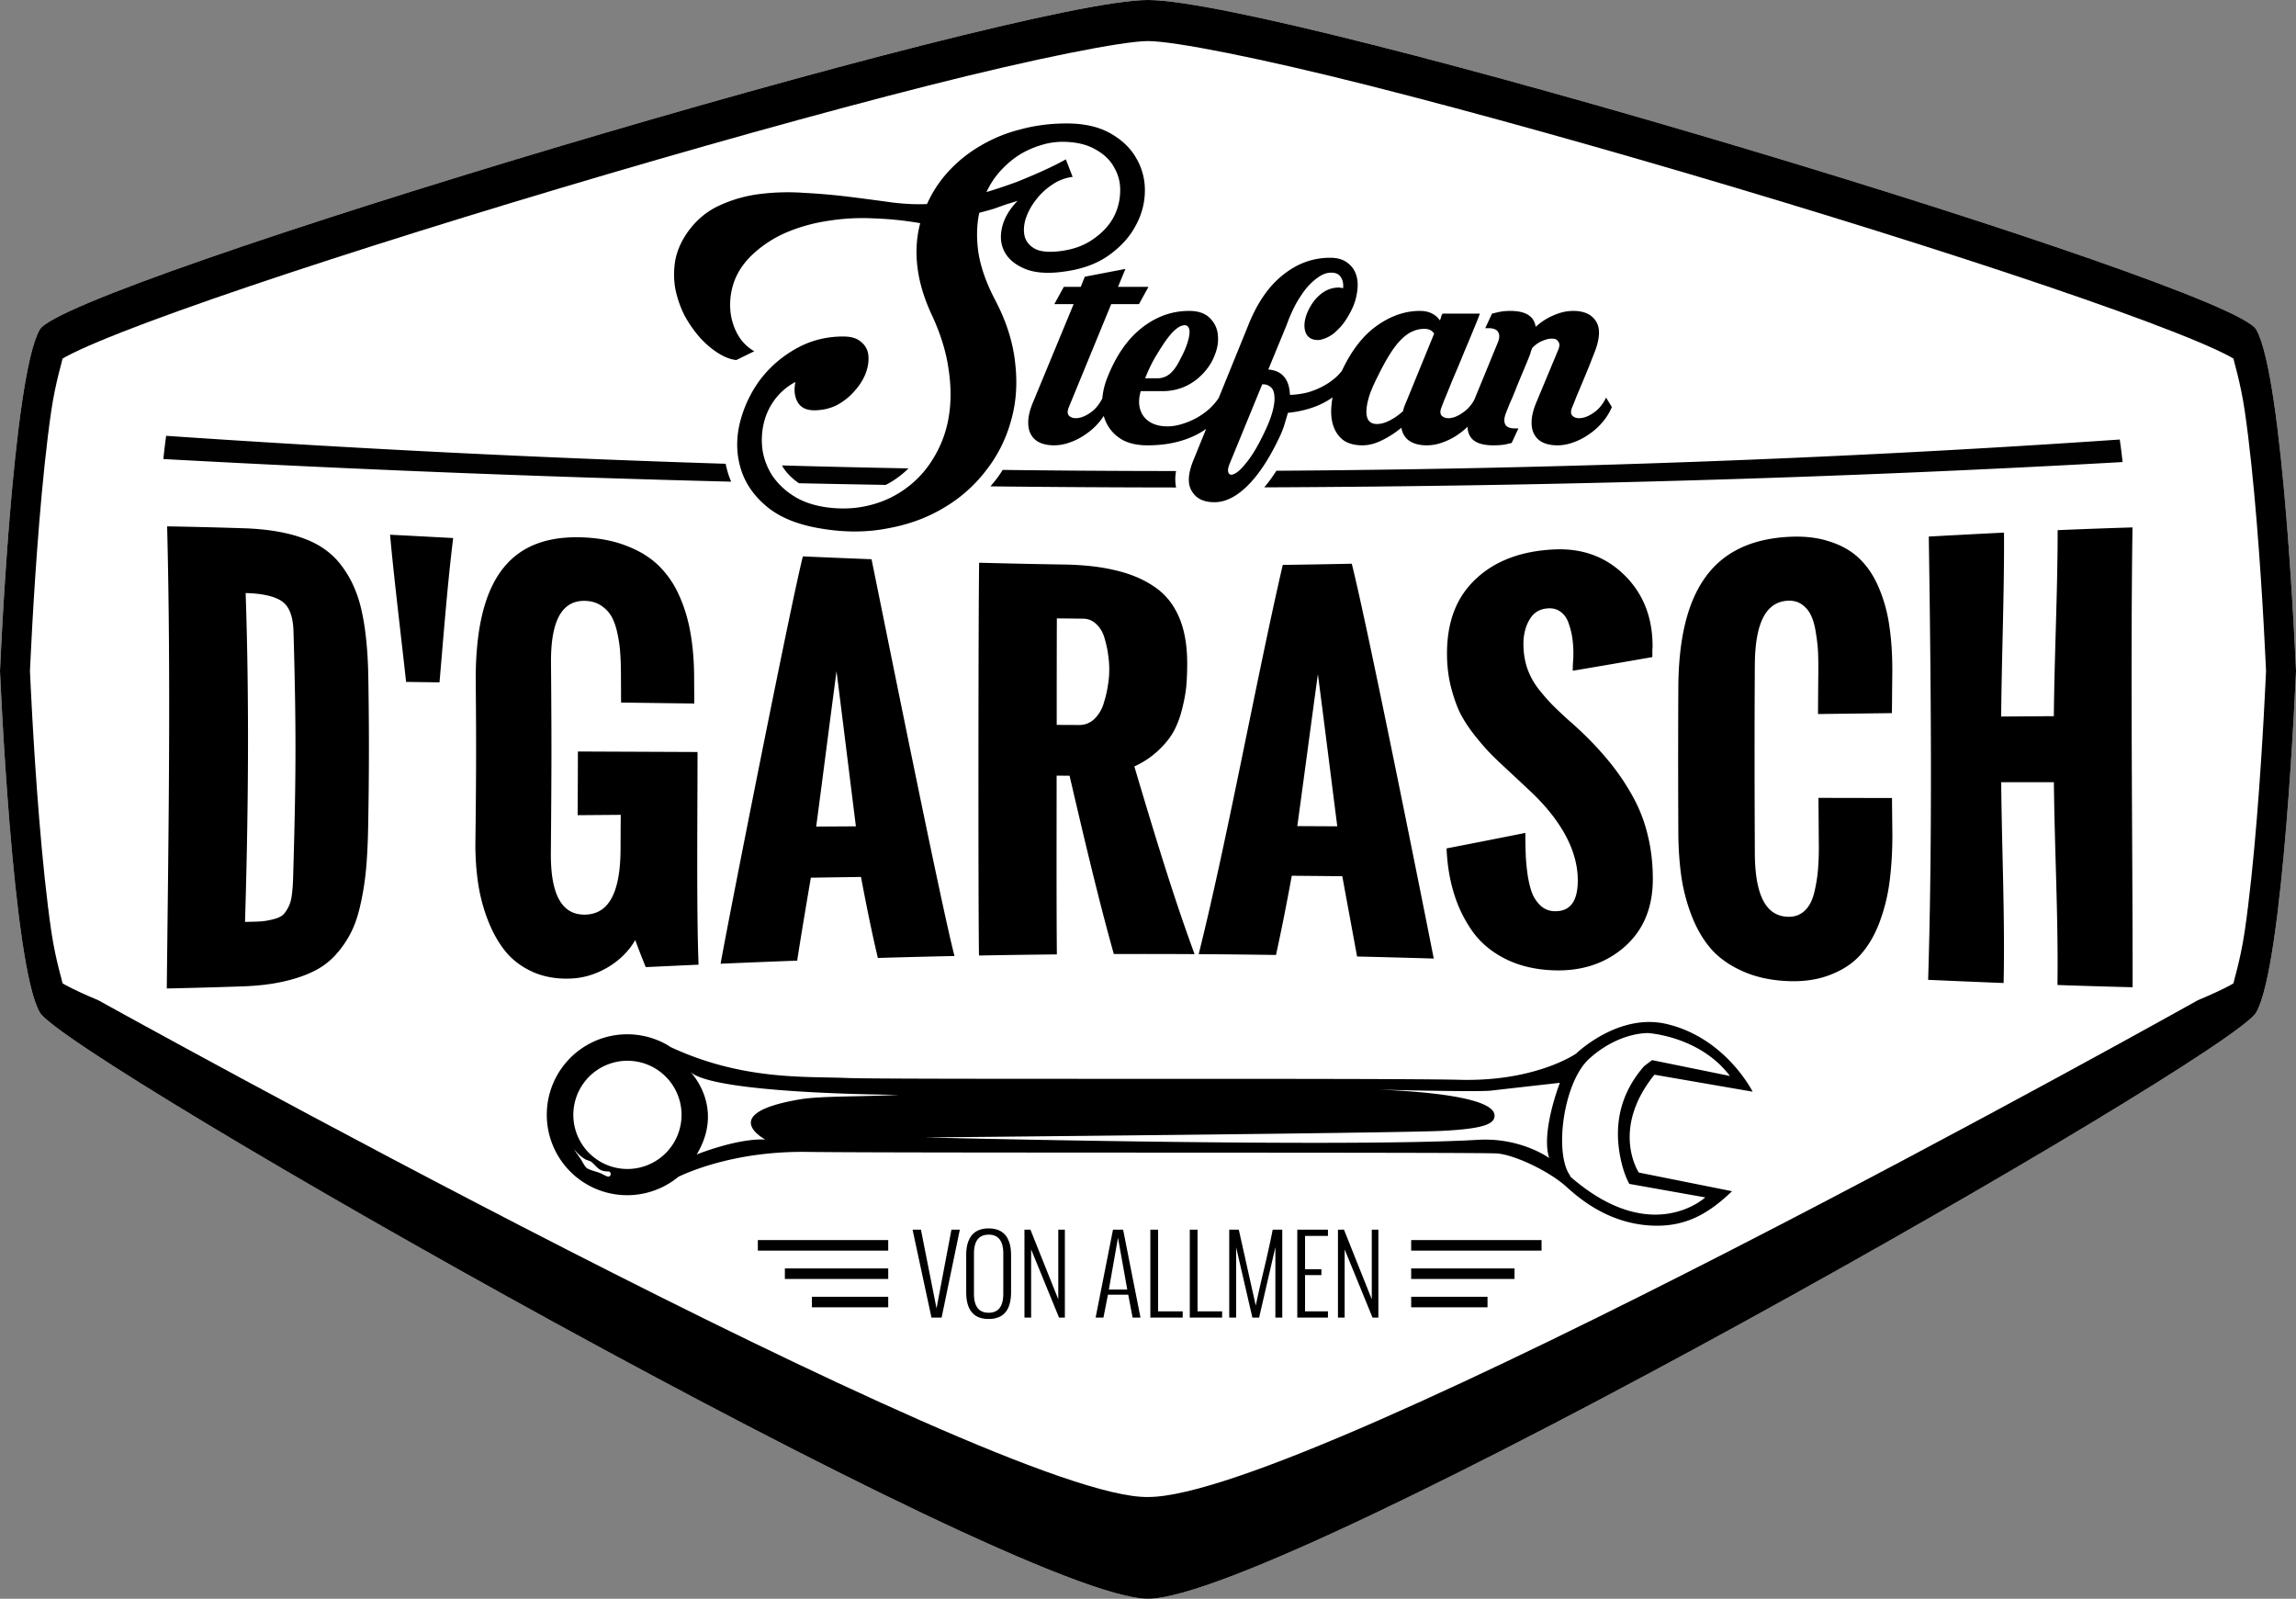
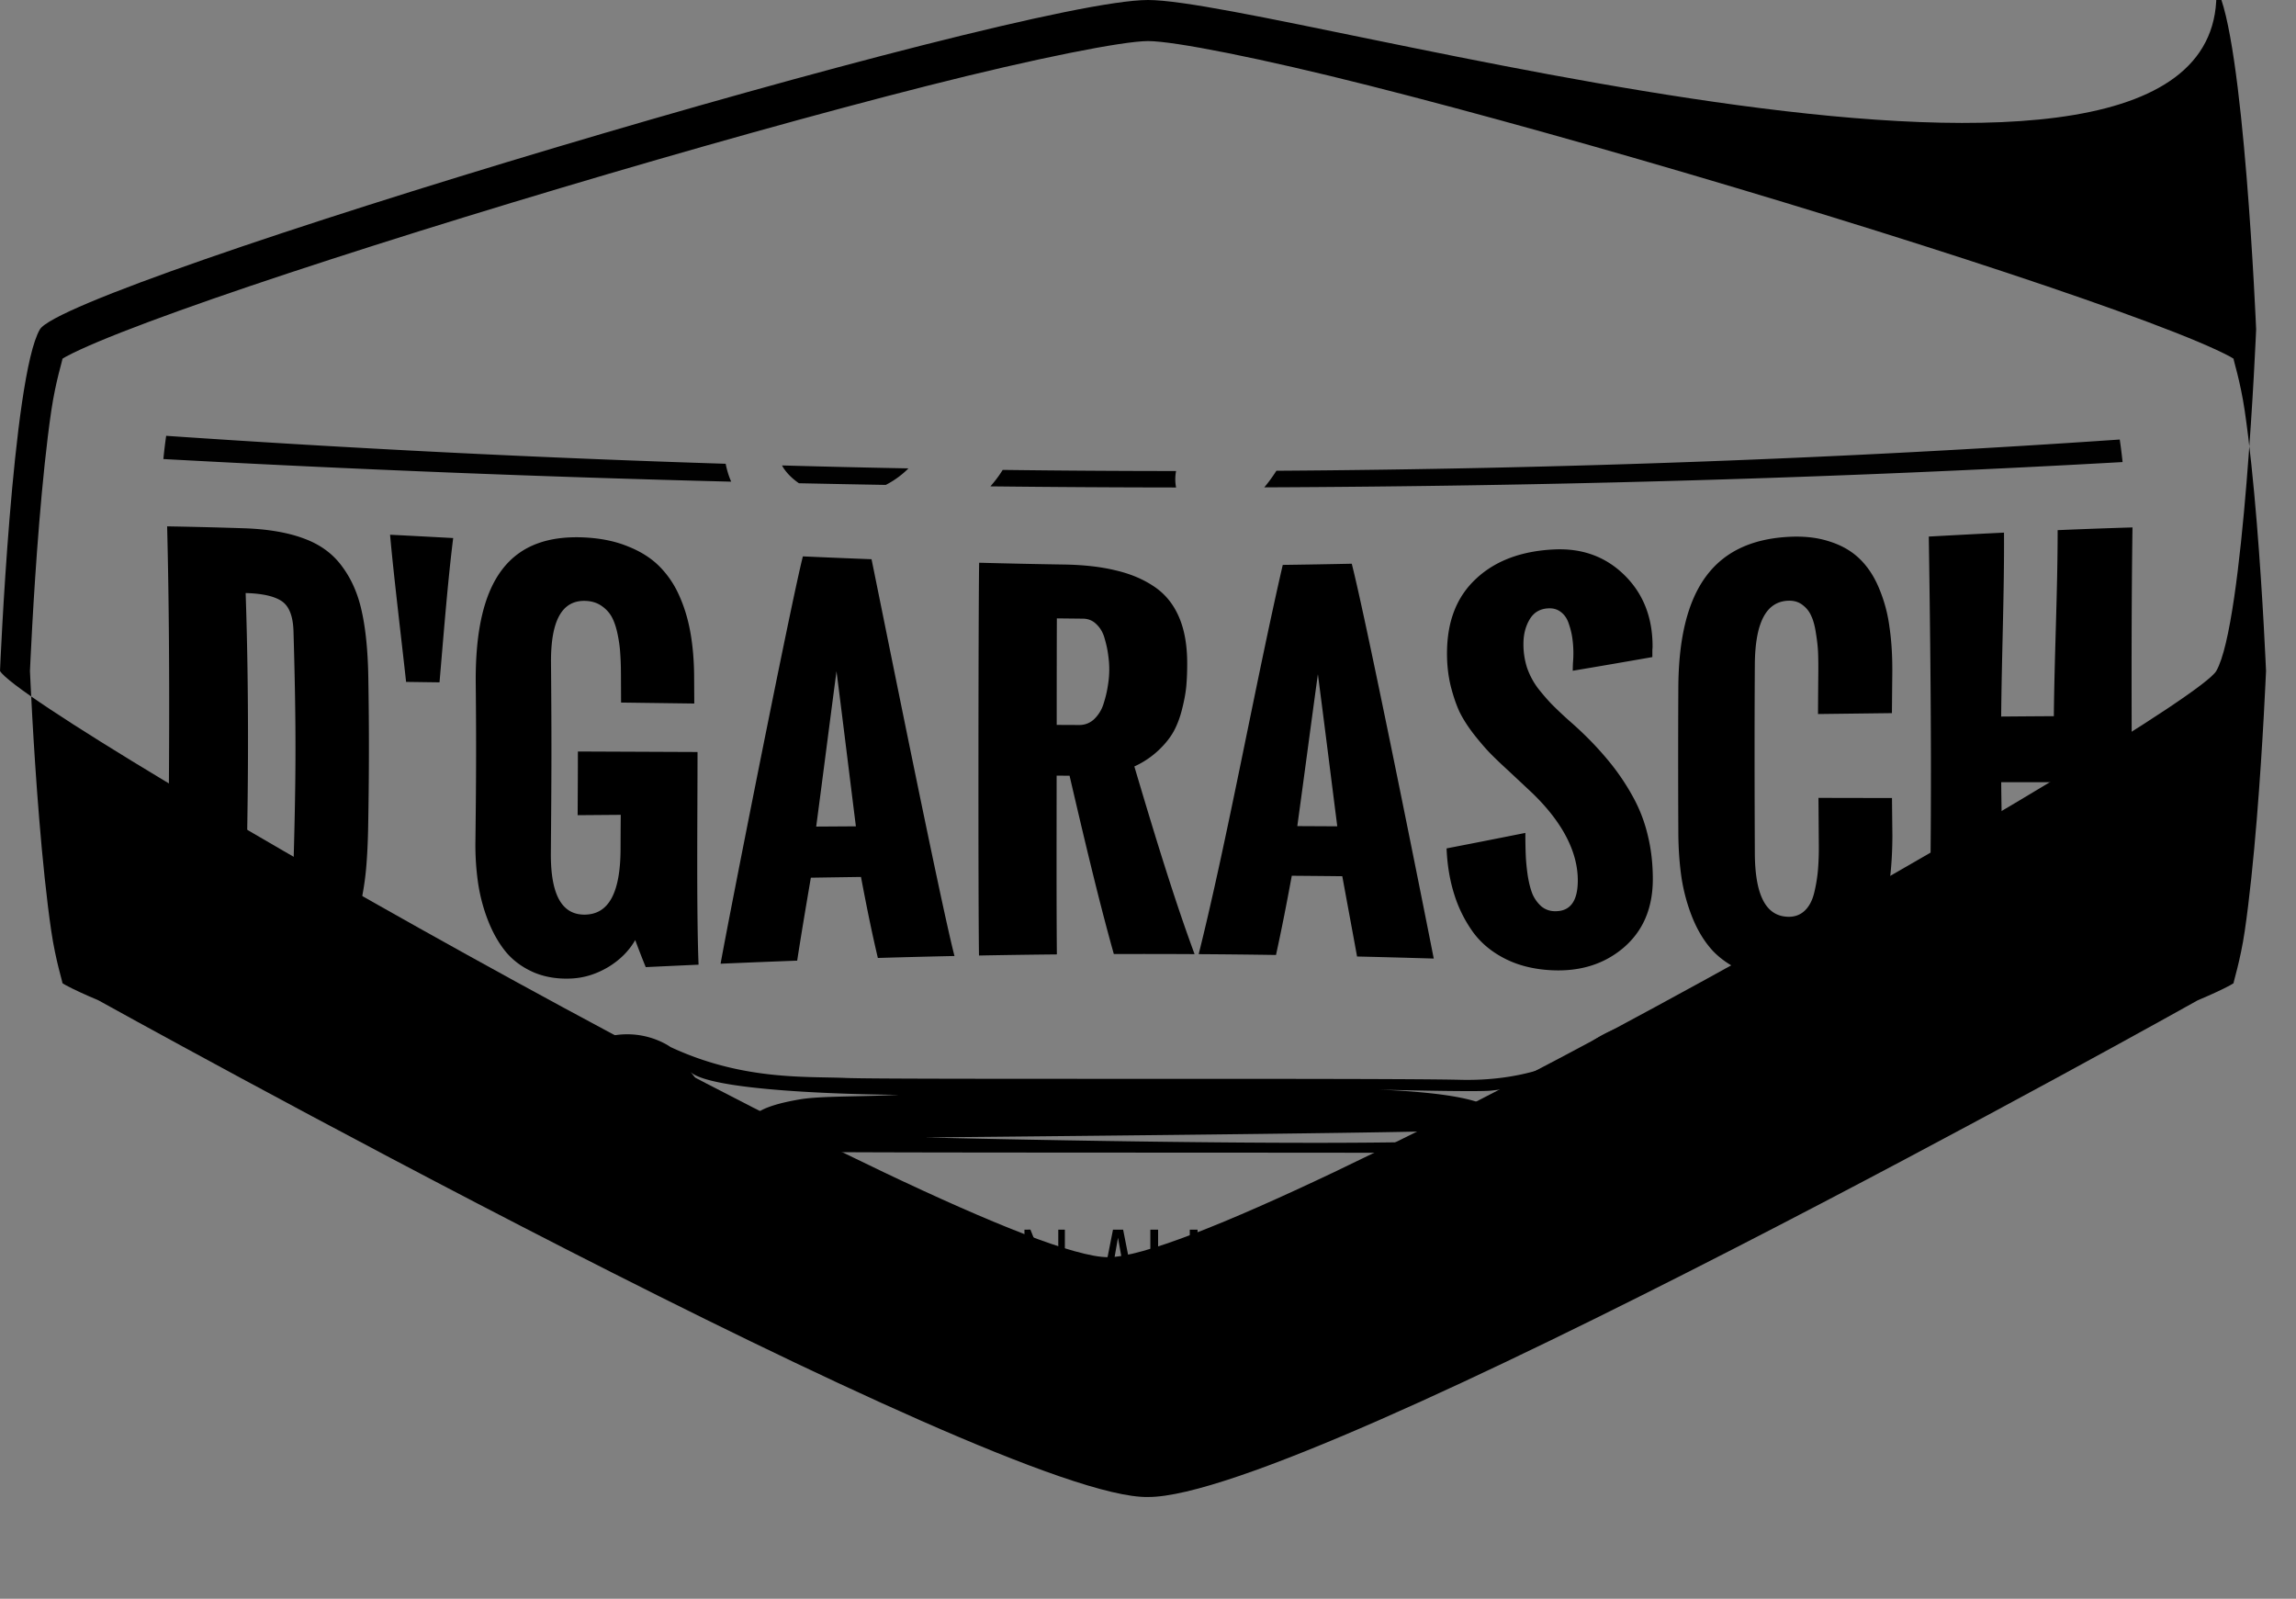
<svg xmlns="http://www.w3.org/2000/svg" width="609.98" height="424.726" viewBox="0 0 161.391 112.376">
  <rect x="0" y="0" width="161.391" height="112.376" fill="#808080" stroke="none" />
-   <path d="M80.696 0C71.429 0 4.646 20 2.802 23.155.862 26.477 0 47.162 0 47.162S.861 67.847 2.802 71.17c1.843 3.155 68.627 41.206 77.894 41.206 9.487 0 76.05-38.051 77.893-41.206 1.94-3.323 2.802-24.008 2.802-24.008s-.861-20.685-2.802-24.007C156.746 20 90.183 0 80.696 0z" fill="#fff" />
-   <path d="M80.696 0C71.429 0 4.646 20 2.802 23.155.862 26.477 0 47.162 0 47.162S.861 67.847 2.802 71.17c1.843 3.155 68.627 41.206 77.894 41.206 9.487 0 76.05-38.051 77.893-41.206 1.94-3.323 2.802-24.008 2.802-24.008s-.861-20.685-2.802-24.007C156.746 20 90.183 0 80.696 0zm0 2.887c1.836 0 7.963 1.211 15.534 3.127 7.571 1.916 16.823 4.51 25.834 7.202 9.01 2.692 17.785 5.482 24.395 7.788 3.305 1.153 6.072 2.187 8.028 3.011.978.412 1.757.774 2.259 1.046.13.07.173.104.26.157-.035.037.47 1.543.782 3.66.333 2.266.62 5.105.845 7.85.443 5.403.642 10.278.652 10.434-.01.156-.21 5.031-.652 10.435-.225 2.745-.512 5.583-.845 7.848-.312 2.118-.817 3.625-.782 3.661-.088.054-.13.088-.26.157-.502.272-1.282.634-2.26 1.046 0 0-62.451 34.967-73.79 34.914-10.496.214-73.784-34.914-73.784-34.914-.98-.412-1.762-.776-2.266-1.048-.13-.07-.173-.103-.26-.157.033-.038-.47-1.542-.782-3.659-.333-2.265-.62-5.103-.845-7.848-.443-5.404-.643-10.279-.653-10.435.01-.156.21-5.03.653-10.435.225-2.744.512-5.583.845-7.848.311-2.117.816-3.62.781-3.659.088-.053.131-.087.26-.157.505-.272 1.286-.636 2.267-1.048 1.961-.824 4.737-1.858 8.05-3.011 6.628-2.306 15.423-5.096 24.448-7.788S57.693 7.93 65.254 6.014c7.562-1.916 13.674-3.127 15.442-3.127z" />
+   <path d="M80.696 0C71.429 0 4.646 20 2.802 23.155.862 26.477 0 47.162 0 47.162c1.843 3.155 68.627 41.206 77.894 41.206 9.487 0 76.05-38.051 77.893-41.206 1.94-3.323 2.802-24.008 2.802-24.008s-.861-20.685-2.802-24.007C156.746 20 90.183 0 80.696 0zm0 2.887c1.836 0 7.963 1.211 15.534 3.127 7.571 1.916 16.823 4.51 25.834 7.202 9.01 2.692 17.785 5.482 24.395 7.788 3.305 1.153 6.072 2.187 8.028 3.011.978.412 1.757.774 2.259 1.046.13.07.173.104.26.157-.035.037.47 1.543.782 3.66.333 2.266.62 5.105.845 7.85.443 5.403.642 10.278.652 10.434-.01.156-.21 5.031-.652 10.435-.225 2.745-.512 5.583-.845 7.848-.312 2.118-.817 3.625-.782 3.661-.088.054-.13.088-.26.157-.502.272-1.282.634-2.26 1.046 0 0-62.451 34.967-73.79 34.914-10.496.214-73.784-34.914-73.784-34.914-.98-.412-1.762-.776-2.266-1.048-.13-.07-.173-.103-.26-.157.033-.038-.47-1.542-.782-3.659-.333-2.265-.62-5.103-.845-7.848-.443-5.404-.643-10.279-.653-10.435.01-.156.21-5.03.653-10.435.225-2.744.512-5.583.845-7.848.311-2.117.816-3.62.781-3.659.088-.053.131-.087.26-.157.505-.272 1.286-.636 2.267-1.048 1.961-.824 4.737-1.858 8.05-3.011 6.628-2.306 15.423-5.096 24.448-7.788S57.693 7.93 65.254 6.014c7.562-1.916 13.674-3.127 15.442-3.127z" />
  <path d="M121.333 74.313c-.984-.95-2.372-1.915-4.196-2.34-3.395-.792-6.35 2.086-6.35 2.086s-2.83 1.974-8.152 1.84c-5.322-.134-40.286-.005-43.152-.129-2.833-.123-7.272.19-12.345-2.172-.082-.052-.161-.108-.247-.157a5.656 5.656 0 10-5.6 9.829 5.653 5.653 0 006.397-.556c1.045-.494 4.297-1.816 9.072-1.747 5.865.086 47.268.013 48.482.109 1.216.097 3.626 1.23 4.834 2.315.795.715 2.832 2.563 5.911 2.749 2.495.15 4.12-.845 5.764-2.41l-6.555-1.312s-2.015-3.014 1.098-6.877l6.902 1.193s-.597-1.199-1.863-2.421zm-.309.652c.202.204.397.425.58.665l-5.476-1.115-.558.423c-2.207 2.525-1.959 5.12-1.622 6.657.104.449.24.897.42 1.297.01.017.015.034.022.047.044.096.09.19.14.279v-.002l5.335.949s-3.668 3.434-9.256-1.266c-.017-.017-.039-.03-.058-.046-.01-.007-.01-.015-.017-.02-.082-.07-.164-.135-.248-.21 0 0 .05.034.137.08-1.209-1.445-.577-6.621 1.308-8.306 2.102-1.879 4.123-1.781 4.123-1.781s.36.02.917.136l.01.002v.001c1.06.22 2.831.782 4.244 2.207zm-11.377 1.145s-1.351 3.465-.75 5.288c0 0-1.99-1.456-5-1.281-9.61.56-38.887-.167-38.887-.167s33.254-.304 36.38-.464c2.849-.145 3.626-.467 3.666-1.029.097-1.365-5.259-1.754-8.144-1.867 2.575.062 7.145.157 7.912.067 1.247-.146 4.823-.547 4.823-.547zm-46.484.844c-2.55.142-5.456.073-6.886.312-5.972.992-2.485 2.83-2.485 2.83-2.014-.088-4.822 1.054-4.822 1.054 2.015-3.352-.447-5.812-.447-5.812 1.646 1.572 14.64 1.616 14.64 1.616zm-16.561-1.458a3.803 3.803 0 11-5.02 5.714 3.803 3.803 0 015.02-5.714zm-3.711 6.91c.087.116.01.341-.177.29-.194-.051-.336-.166-.523-.239-.281-.11-.629-.183-.886-.315-.185-.096-.337-.442-.448-.614-.157-.24-.332-.465-.479-.711 0-.005 0-.01.01-.005.213.271.431.484.73.662.153.092.366.11.496.23.438.405.51.628 1.135.636.068 0 .116.027.145.066z" />
  <path d="M69.494 86.345a1.86 1.86 0 00-.625.097 1.235 1.235 0 00-.74.675c-.077.16-.132.332-.165.514a3.547 3.547 0 00-.047.6v2.59c0 1.259.525 1.889 1.576 1.889 1.052 0 1.577-.63 1.577-1.89v-2.59c0-.217-.016-.417-.05-.6a1.949 1.949 0 00-.161-.513 1.235 1.235 0 00-.74-.675 1.86 1.86 0 00-.625-.097zm-5.348.086l1.329 6.181h.714l1.279-6.18h-.589l-1.049 5.534-1.095-5.535zm7.865 0v6.181h.47v-4.79l1.961 4.79h.41v-6.18h-.463v4.895L72.43 86.43zm6.224 0l-1.221 6.181h.55l.316-1.609h1.426l.308 1.61h.554l-1.221-6.182zm2.626 0v6.181h2.273v-.438h-1.728v-5.743zm2.772 0v6.181h2.274v-.438h-1.728v-5.743zm2.773 0v6.181h.485v-4.941l1.142 4.941h.474l1.142-4.945v4.945h.485v-6.18h-.672c-.165.835-.368 1.76-.61 2.772a93.467 93.467 0 00-.582 2.565l-1.193-5.338zm4.784 0v6.181h2.155v-.438h-1.609v-2.55h1.15v-.413h-1.15V86.87h1.609v-.439zm2.859 0v6.181h.47v-4.79l1.96 4.79h.41v-6.18h-.463v4.895L94.47 86.43zm-24.556.352c.688 0 1.031.442 1.031 1.326v2.833c0 .886-.343 1.33-1.03 1.33-.688 0-1.031-.444-1.031-1.33V88.11c0-.884.343-1.326 1.03-1.326zm9.094.216l.65 3.641h-1.292z" style="line-height:4.597px;-inkscape-font-specification:'Oswald Light';font-variant-ligatures:normal;font-variant-caps:normal;font-variant-numeric:normal;font-feature-settings:normal;text-align:start" font-weight="300" font-size="7.355" font-family="Oswald" letter-spacing="0" word-spacing="0" />
  <path d="M99.195 87.165v.741h9.164v-.741zm0 1.992v.741h7.265v-.741zm0 1.992v.74h5.366v-.74zM62.435 87.165v.741H53.27v-.741zm0 1.992v.741H55.17v-.741zm0 1.992v.74h-5.366v-.74z" />
  <path d="M109.256 38.619c-2.28.106-4.12.776-5.483 2.044-1.37 1.267-2.06 2.989-2.06 5.28 0 .783.084 1.534.253 2.247.18.714.389 1.331.628 1.848.25.507.589 1.036 1.018 1.59.44.554.82.995 1.14 1.323.319.327.748.737 1.287 1.23.563.526 1.129 1.056 1.69 1.583 2.123 2.058 3.188 4.141 3.178 6.151-.01 1.466-.558 2.16-1.634 2.133a1.478 1.478 0 01-.938-.348 2.506 2.506 0 01-.605-.837c-.137-.336-.249-.761-.336-1.28-.078-.53-.126-1.02-.145-1.47-.019-.45-.029-.972-.028-1.568a893.6 893.6 0 01-5.538 1.089c.047 1.167.228 2.244.54 3.232a9.228 9.228 0 001.328 2.664c.583.791 1.35 1.414 2.3 1.886.949.471 2.048.733 3.29.785 1.915.08 3.587-.412 4.962-1.57 1.38-1.173 2.072-2.772 2.078-4.825 0-1.094-.118-2.132-.357-3.097A10.578 10.578 0 00114.78 56a16.197 16.197 0 00-1.487-2.244 22.44 22.44 0 00-1.933-2.126 24.347 24.347 0 00-1.056-.97 28.49 28.49 0 01-1.192-1.124c-.298-.303-.626-.68-.984-1.131a5.29 5.29 0 01-.79-1.475 5.385 5.385 0 01-.252-1.667c0-.673.149-1.252.447-1.744.297-.49.745-.743 1.343-.76.34-.01.63.083.87.282.24.188.414.452.525.793.12.342.205.687.254 1.035a7.598 7.598 0 01.042 1.728c-.01.248-.015.432-.016.55 1.874-.314 3.734-.634 5.597-.961v-.49l.015-.213c.01-2.087-.66-3.78-2.013-5.093-1.348-1.307-3-1.859-4.895-1.77zm-68.028-.834c-5.313-.315-7.863 2.827-7.787 10.284.042 4.146.028 6.926-.023 11.058a18.782 18.782 0 00.184 2.916c.137.928.373 1.828.716 2.695.342.867.77 1.606 1.283 2.222.521.605 1.18 1.073 1.97 1.41.8.327 1.68.459 2.634.407.885-.048 1.738-.319 2.558-.808.82-.5 1.448-1.127 1.888-1.892.24.646.486 1.281.74 1.902 1.236-.059 2.472-.116 3.713-.172-.15-3.752-.074-10.558-.073-14.948.887.004-9.297-.04-8.41-.035 0 1.536-.01 2.95-.017 4.475l3.03-.024c-.01.977-.01 1.446-.014 2.423-.016 3.048-.823 4.538-2.456 4.59-1.646.051-2.468-1.352-2.443-4.347.046-5.696.058-7.634.01-13.34-.024-3.014.786-4.425 2.432-4.364.432.016.806.133 1.121.35.315.217.556.48.724.791.168.31.302.708.403 1.194.1.476.16.913.183 1.313.03.39.049.846.052 1.372 0-.359.012 2.484.01 2.126l5.146.068-.01-1.764c0-1.18-.09-2.252-.26-3.215-.17-.964-.44-1.848-.811-2.659a6.745 6.745 0 00-1.417-2.05c-.573-.56-1.29-1.009-2.15-1.35-.85-.352-1.83-.563-2.933-.628zm84.415-.046c-5.093.311-7.636 3.58-7.669 10.61a989.78 989.78 0 000 10.047c0 1.216.08 2.322.227 3.319.157.997.418 1.94.783 2.836.364.884.823 1.63 1.379 2.245.565.606 1.284 1.098 2.156 1.48.88.393 1.9.622 3.05.68 1.12.057 2.123-.074 3.001-.407.878-.322 1.594-.777 2.145-1.37.56-.605 1.018-1.359 1.37-2.272a12.67 12.67 0 00.727-2.864c.135-.996.203-2.091.208-3.29-.01-.892-.02-1.761-.028-2.66l-5.168-.01c.01 1.097.015 2.105.024 3.192.01.698-.014 1.317-.058 1.861a10.804 10.804 0 01-.27 1.635c-.136.547-.362.964-.676 1.254-.314.29-.702.428-1.163.415-1.55-.045-2.315-1.504-2.329-4.471-.02-4.37-.029-8.896 0-13.253.021-2.97.8-4.432 2.347-4.492.392-.015.724.081.997.291.283.21.492.473.626.79.145.306.254.715.328 1.229.083.502.132.959.148 1.366.015.396.02.872.015 1.432-.01.96-.016 1.889-.021 2.857l5.195-.064c.01-.912.015-1.8.026-2.706.015-1.241-.05-2.366-.202-3.377a10.48 10.48 0 00-.759-2.766c-.356-.834-.82-1.515-1.392-2.052-.571-.536-1.283-.93-2.133-1.187-.84-.268-1.802-.364-2.882-.298zm-113.895-.742c.273 10.882.095 21.595-.025 32.482 1.774-.037 3.557-.087 5.341-.148 1.066-.037 2.01-.15 2.826-.332.827-.183 1.543-.425 2.149-.725a5.06 5.06 0 001.573-1.182 7.103 7.103 0 001.064-1.554c.284-.562.51-1.24.678-2.032.178-.805.305-1.623.38-2.455.075-.841.125-1.834.145-2.963.066-3.753.071-6.722.01-10.474-.03-1.893-.193-3.455-.466-4.666-.264-1.216-.724-2.258-1.378-3.134-.645-.886-1.53-1.537-2.656-1.951-1.114-.425-2.542-.676-4.262-.732a349.086 349.086 0 00-5.378-.134zm44.688 2.111c-.814 3.175-5.164 25.157-5.784 28.631 1.793-.077 3.584-.15 5.384-.216.274-1.783.626-3.865.96-5.83 1.174-.019 2.348-.036 3.525-.053.375 1.99.765 3.922 1.186 5.694 1.794-.053 3.587-.099 5.386-.137-.974-3.753-5.01-23.88-5.83-27.889a762.21 762.21 0 01-4.827-.2zm12.39.445c-.058 3.336-.07 24.288-.01 27.61 1.825-.035 3.647-.06 5.474-.079-.033-3.313-.02-8.544-.017-12.563l.908.002c1.043 4.478 2.057 8.78 3.112 12.535 1.893-.006 3.783-.004 5.676.007-1.283-3.482-2.503-7.356-4.233-13.192a6.225 6.225 0 001.682-1.12c.475-.447.838-.9 1.09-1.358.253-.469.45-1 .593-1.593.151-.603.247-1.133.288-1.594.041-.46.062-.98.062-1.557.001-1.33-.2-2.436-.603-3.337-.403-.91-.992-1.607-1.767-2.115-.774-.516-1.68-.886-2.715-1.121-1.024-.245-2.218-.376-3.574-.398-1.992-.031-3.979-.074-5.968-.126zm21.342.153c-1.877 8.125-3.892 19.293-5.91 27.36 1.813.012 3.622.03 5.434.058.382-1.734.75-3.61 1.11-5.568 1.184.01 2.367.02 3.55.033.447 2.437.592 3.206 1.039 5.643 1.8.041 3.594.09 5.39.144-.855-4.355-4.718-23.653-5.763-27.753-1.616.034-3.232.062-4.85.083zm45.411-1.992c.149 9.926.266 21.165-.046 31.158 1.773.078 3.543.154 5.306.223.1-4.586-.127-9.34-.17-14.113-.204 0 3.908-.002 3.703 0 .051 4.797.317 9.58.252 14.253 1.766.06 3.528.113 5.283.157 0-10.725-.156-21.6-.01-32.32-1.747.052-3.502.117-5.26.191 0 4.281-.224 8.67-.268 13.076-1.229.007-2.464.016-3.702.026.038-4.381.225-8.734.199-12.928-1.755.086-3.523.18-5.29.277zm-108.16-.128c.253 2.865.797 7.33 1.126 10.344l2.349.032c.282-3.274.579-7.107.961-10.143-1.481-.08-2.963-.159-4.437-.233zm-10.152 4.099c1.182.03 2.034.226 2.547.577.513.353.785 1.054.816 2.108.202 7.044.178 10.28-.026 17.32-.014.486-.045.894-.092 1.226-.037.32-.117.597-.237.836-.12.238-.25.423-.386.555-.137.12-.348.219-.636.295-.288.077-.574.13-.86.159-.285.017-.676.03-1.17.038.233-7.658.305-15.446.044-23.114zm57.021 1.78l1.83.02c.383.003.706.138.967.408.272.26.463.6.573 1.025.12.414.2.796.241 1.145a6.679 6.679 0 01-.017 2.082 7.696 7.696 0 01-.288 1.246 2.53 2.53 0 01-.652 1.127 1.493 1.493 0 01-1.09.442l-1.573-.007c0-2.385 0-5.295.01-7.488zM58.8 47.179c.457 3.581.911 7.31 1.362 10.903l-2.79.018c.478-3.594.951-7.326 1.428-10.92zm33.837.207c.456 3.485.911 7.153 1.363 10.695l-2.809-.014c.52-3.793.926-6.889 1.446-10.681z" style="line-height:20.824px;-inkscape-font-specification:'Oswald Bold'" font-weight="700" font-family="Oswald" letter-spacing="0" word-spacing="0" />
  <path d="M11.68 30.634a36.504 36.504 0 00-.196 1.632c13.196.72 26.526 1.255 39.913 1.59a5.86 5.86 0 01-.239-.647v-.003a6.518 6.518 0 01-.149-.608 1070.179 1070.179 0 01-39.33-1.965zm137.322.26c-19.685 1.353-39.479 2.068-59.28 2.195-.274.428-.558.817-.852 1.167 20.221-.082 40.417-.656 60.331-1.778a37.102 37.102 0 00-.199-1.584zM54.97 32.717c.042.074.082.148.13.22.266.383.614.724 1.059 1.03 2.033.043 4.067.082 6.102.117.307-.156.596-.334.868-.537a.95.95 0 01.01-.006c.257-.189.496-.394.718-.618-2.963-.056-5.926-.125-8.887-.207zm15.512.311a6.986 6.986 0 01-.455.658v.003c-.13.17-.268.335-.409.497 4.349.049 8.7.075 13.051.079a3.074 3.074 0 010-1.156c-4.063-.003-8.126-.028-12.189-.08z" style="line-height:20.824px;-inkscape-font-specification:'Oswald Bold'" font-weight="700" font-family="Oswald" letter-spacing="0" word-spacing="0" fill="#010101" />
  <g>
-     <path d="M74.977 8.677c-1.14 0-2.225.14-3.253.42a10.404 10.404 0 00-2.804 1.15 9.478 9.478 0 00-2.243 1.795 8.457 8.457 0 00-1.515 2.3c-.71.037-1.533 0-2.468-.113-.934-.13-1.925-.261-2.972-.392a44.129 44.129 0 00-3.197-.28 15.887 15.887 0 00-3.14.083 9.526 9.526 0 00-2.833.813c-.86.393-1.59 1-2.188 1.824-.467.654-.766 1.327-.897 2.019a5.934 5.934 0 000 1.99c.131.655.346 1.281.645 1.88.318.58.682 1.102 1.094 1.57.411.448.84.813 1.29 1.093.448.28.87.44 1.262.477l1.262-.617a3.082 3.082 0 01-1.15-1.15 4.204 4.204 0 01-.533-1.738 4.826 4.826 0 01.253-1.963c.243-.692.663-1.328 1.262-1.907a8.23 8.23 0 012.44-1.599 12.05 12.05 0 012.944-.813 15.16 15.16 0 013.196-.168c1.103.037 2.188.15 3.253.336-.261.973-.327 2-.196 3.085.13 1.084.468 2.206 1.01 3.365.617 1.327 1.01 2.599 1.178 3.814.187 1.215.187 2.356 0 3.421a7.95 7.95 0 01-1.066 2.833 7.099 7.099 0 01-1.907 2.103 7.13 7.13 0 01-2.58 1.206c-.953.243-1.972.29-3.056.14-.897-.131-1.655-.393-2.271-.785a5.098 5.098 0 01-1.487-1.402 4.673 4.673 0 01-.7-1.767 5.139 5.139 0 01.055-1.851c.131-.617.384-1.187.757-1.71a4.35 4.35 0 011.487-1.29c-.113.579-.056 1.055.168 1.43.224.373.608.56 1.15.56.58 0 1.112-.121 1.598-.364a4.274 4.274 0 001.234-.982c.356-.392.617-.804.785-1.234.168-.448.234-.869.197-1.262a1.344 1.344 0 00-.505-.953c-.28-.262-.701-.392-1.262-.392-1.234 0-2.365.299-3.393.897a8.088 8.088 0 00-2.524 2.243 8.562 8.562 0 00-1.374 3.029c-.243 1.084-.215 2.122.084 3.113.3 1.01.907 1.897 1.823 2.664.934.785 2.243 1.309 3.926 1.57 1.607.262 3.13.253 4.57-.028 1.459-.261 2.768-.738 3.927-1.43a10.244 10.244 0 002.972-2.608 9.88 9.88 0 001.767-3.477c.374-1.272.476-2.637.308-4.095-.15-1.458-.617-2.935-1.402-4.43-.617-1.178-1.01-2.281-1.178-3.31-.15-1.028-.13-1.972.056-2.832a36.58 36.58 0 001.01-.28l.869-.308.813-.253c-.58.598-.944 1.225-1.094 1.879-.15.654-.084 1.234.197 1.739.28.505.766.897 1.458 1.178.71.28 1.636.336 2.777.167 1.215-.168 2.233-.541 3.056-1.12.841-.6 1.467-1.282 1.879-2.048.43-.767.654-1.57.673-2.412a4.417 4.417 0 00-.589-2.355c-.393-.71-1-1.3-1.823-1.767-.822-.468-1.85-.701-3.085-.701zm-.308 1.29c.935 0 1.71.177 2.327.533.617.336 1.066.775 1.346 1.317.299.524.43 1.104.393 1.74a3.943 3.943 0 01-.505 1.794c-.318.56-.794 1.056-1.43 1.486-.617.43-1.374.701-2.272.814-.766.093-1.346.046-1.738-.141-.393-.206-.645-.495-.757-.87-.094-.373-.075-.785.056-1.233a4.28 4.28 0 01.7-1.318 4.57 4.57 0 011.15-1.093 3.204 3.204 0 011.459-.562l-.477-1.233c-.467.262-.99.523-1.57.785-.487.224-1.076.476-1.767.757-.692.262-1.44.514-2.244.757.262-.56.59-1.056.982-1.486.411-.449.85-.823 1.318-1.122a6.19 6.19 0 011.486-.673 5.023 5.023 0 011.543-.252zm18.837 8.15c-1.222 0-2.332.405-3.332 1.215-1 .793-1.808 1.967-2.427 3.522l-2.078 5.111c-.172.263-.39.52-.653.767a5.44 5.44 0 01-.904.642 5.345 5.345 0 01-1.024.429c-.349.11-.69.166-1.023.166-.745 0-1.3-.23-1.666-.69-.349-.476-.42-1.07-.214-1.785h1.523c.936 0 1.761-.293 2.475-.88.508-.429.88-.912 1.119-1.452.253-.555.356-1.07.309-1.547a1.858 1.858 0 00-.547-1.237c-.334-.35-.825-.524-1.476-.524-1.222 0-2.34.405-3.356 1.214-1 .793-1.8 1.96-2.403 3.498a5.04 5.04 0 00-.344 1.436c-.202.4-.453.717-.756.944-.317.238-.619.38-.904.428-.27.048-.484.009-.643-.118-.158-.127-.175-.342-.048-.643l2.975-7.235h1.952l.666-1.213h-2.141l.523-1.262-2.856.547-.285.715h-1.19l-.667 1.213h1.357l-2.856 6.902c-.206.492-.317.928-.333 1.309-.016.38.048.698.19.952.143.254.35.444.619.57.286.128.619.191 1 .191.38 0 .761-.071 1.142-.214a4.488 4.488 0 001.095-.571c.349-.238.658-.516.928-.833.124-.145.234-.296.334-.45.068.247.164.476.29.688.253.428.61.77 1.07 1.023.476.238 1.047.357 1.714.357 1.285 0 2.412-.238 3.38-.714.27-.133.516-.282.742-.444l-.867 2.134c-.413.984-.46 1.73-.143 2.237.301.524.833.785 1.594.785.762 0 1.531-.38 2.309-1.142.777-.761 1.515-1.872 2.213-3.332.159-.317.286-.627.38-.928.096-.317.183-.611.262-.88 1.08-.112 2.007-.397 2.785-.857.123-.074.24-.152.353-.232a4.779 4.779 0 00-.069.494c-.064.57-.024 1.07.119 1.499.143.428.38.77.714 1.023.349.238.793.357 1.333.357.428 0 .872-.11 1.332-.333a6.57 6.57 0 001.404-.904c.08.412.27.722.572.928.317.206.722.309 1.213.309.381 0 .762-.071 1.142-.214a4.49 4.49 0 001.095-.571c.23-.157.44-.332.636-.523.006.218.045.41.123.57.222.492.785.738 1.69.738.348 0 .642-.024.88-.071.143-.032.278-.064.405-.095l.475-1.024h-.238c-.365 0-.595-.095-.69-.285-.095-.19-.079-.453.048-.786.048-.127.142-.365.285-.714.159-.349.317-.73.476-1.142.175-.428.35-.849.524-1.262.175-.412.31-.745.405-.999a1.4 1.4 0 00.07-.238l.096-.238c.238-.238.483-.404.737-.5.27-.11.5-.158.69-.142.19 0 .326.07.405.214.095.127.095.309 0 .547l-1.547 3.713c-.206.492-.317.928-.333 1.309-.016.38.047.698.19.952.143.254.35.444.619.57.285.128.619.191 1 .191.38 0 .761-.071 1.142-.214a4.492 4.492 0 001.095-.571 4.65 4.65 0 00.928-.833c.285-.333.507-.69.666-1.071l-.405-.666c-.206.428-.467.761-.785.999-.317.238-.619.38-.904.428-.27.048-.484.009-.643-.118-.159-.127-.175-.342-.048-.643.064-.143.16-.38.286-.714a183.01 183.01 0 00.904-2.166l.334-.857c.412-.999.468-1.753.166-2.26-.301-.508-.841-.762-1.618-.762-.46 0-.92.103-1.38.31-.46.19-.881.46-1.262.809-.111-.746-.706-1.119-1.785-1.119-.158 0-.317.008-.476.024-.143.016-.278.04-.405.072-.142.031-.277.063-.404.095l-.476 1.023h.238c.365 0 .595.103.69.31.096.19.072.444-.07.761l-1.62 3.947c-.196.36-.439.65-.734.86-.317.238-.61.38-.88.428-.27.048-.484.009-.643-.118-.159-.127-.175-.342-.048-.643.032-.095.112-.301.239-.619.142-.333.3-.721.475-1.166.19-.444.39-.912.595-1.404.207-.508.405-.984.595-1.428l.5-1.214c.143-.349.238-.595.286-.737h-2.618a.527.527 0 00-.095.19c-.016.08-.048.175-.095.286-.317-.445-.785-.667-1.404-.667-1.095 0-2.15.381-3.165 1.143-.91.681-1.684 1.709-2.326 3.077a4.998 4.998 0 01-.338.374 4.66 4.66 0 01-.88.642c-.334.19-.707.349-1.12.476a5.784 5.784 0 01-1.308.19c-.048-1.11-.556-1.705-1.523-1.784l1.285-3.118c.158-.444.349-.889.57-1.333a8.53 8.53 0 01.763-1.19c.285-.349.579-.627.88-.833.302-.222.61-.333.928-.333.318 0 .54.103.667.31.143.206.198.467.166.785a1.338 1.338 0 00-.31-.048c-.475 0-.912.167-1.308.5-.381.317-.69.762-.928 1.333-.19.507-.222.944-.095 1.309.142.365.436.547.88.547.111 0 .254-.032.428-.095.19-.064.39-.167.596-.31a4.59 4.59 0 00.642-.618c.222-.27.436-.604.642-1 .223-.429.366-.864.429-1.309.079-.46.063-.864-.048-1.214a1.668 1.668 0 00-.619-.88c-.301-.238-.706-.357-1.214-.357zm-10.21 4.743a.263.263 0 01.197.089c.095.095.135.254.119.476-.016.222-.08.492-.19.81-.111.316-.262.65-.452.999-.223.46-.46.8-.715 1.023a1.36 1.36 0 01-.928.333h-.833c.175-.444.373-.873.595-1.285.238-.413.468-.785.69-1.118.223-.334.437-.611.643-.833.222-.223.413-.365.571-.429a.748.748 0 01.304-.065zm16.824.255c.318 0 .548.112.69.334l-1.975 4.83a3.146 3.146 0 00-.214.62 4.341 4.341 0 01-.952.666c-.317.159-.61.238-.88.238s-.468-.087-.595-.262c-.112-.174-.159-.412-.143-.714.016-.301.088-.65.214-1.047.143-.412.333-.849.571-1.309.302-.619.588-1.142.857-1.57.27-.43.532-.77.786-1.024.27-.27.53-.46.785-.57.27-.128.555-.192.856-.192zm-11.397 3.903a.774.774 0 01.595.19c.158.128.246.342.262.644.031.285-.017.658-.144 1.118-.127.46-.348 1.007-.666 1.642-.396.81-.77 1.428-1.119 1.856-.333.429-.61.698-.833.81-.222.126-.372.119-.452-.024-.08-.143-.055-.365.072-.667z" style="line-height:17.527px;-inkscape-font-specification:'Krinkes Decor PERSONAL USE';font-variant-ligatures:normal;font-variant-caps:normal;font-variant-numeric:normal;font-feature-settings:normal;text-align:start" font-weight="400" font-size="28.043" font-family="Krinkes Decor PERSONAL USE" letter-spacing="0" word-spacing="0" />
-   </g>
+     </g>
</svg>